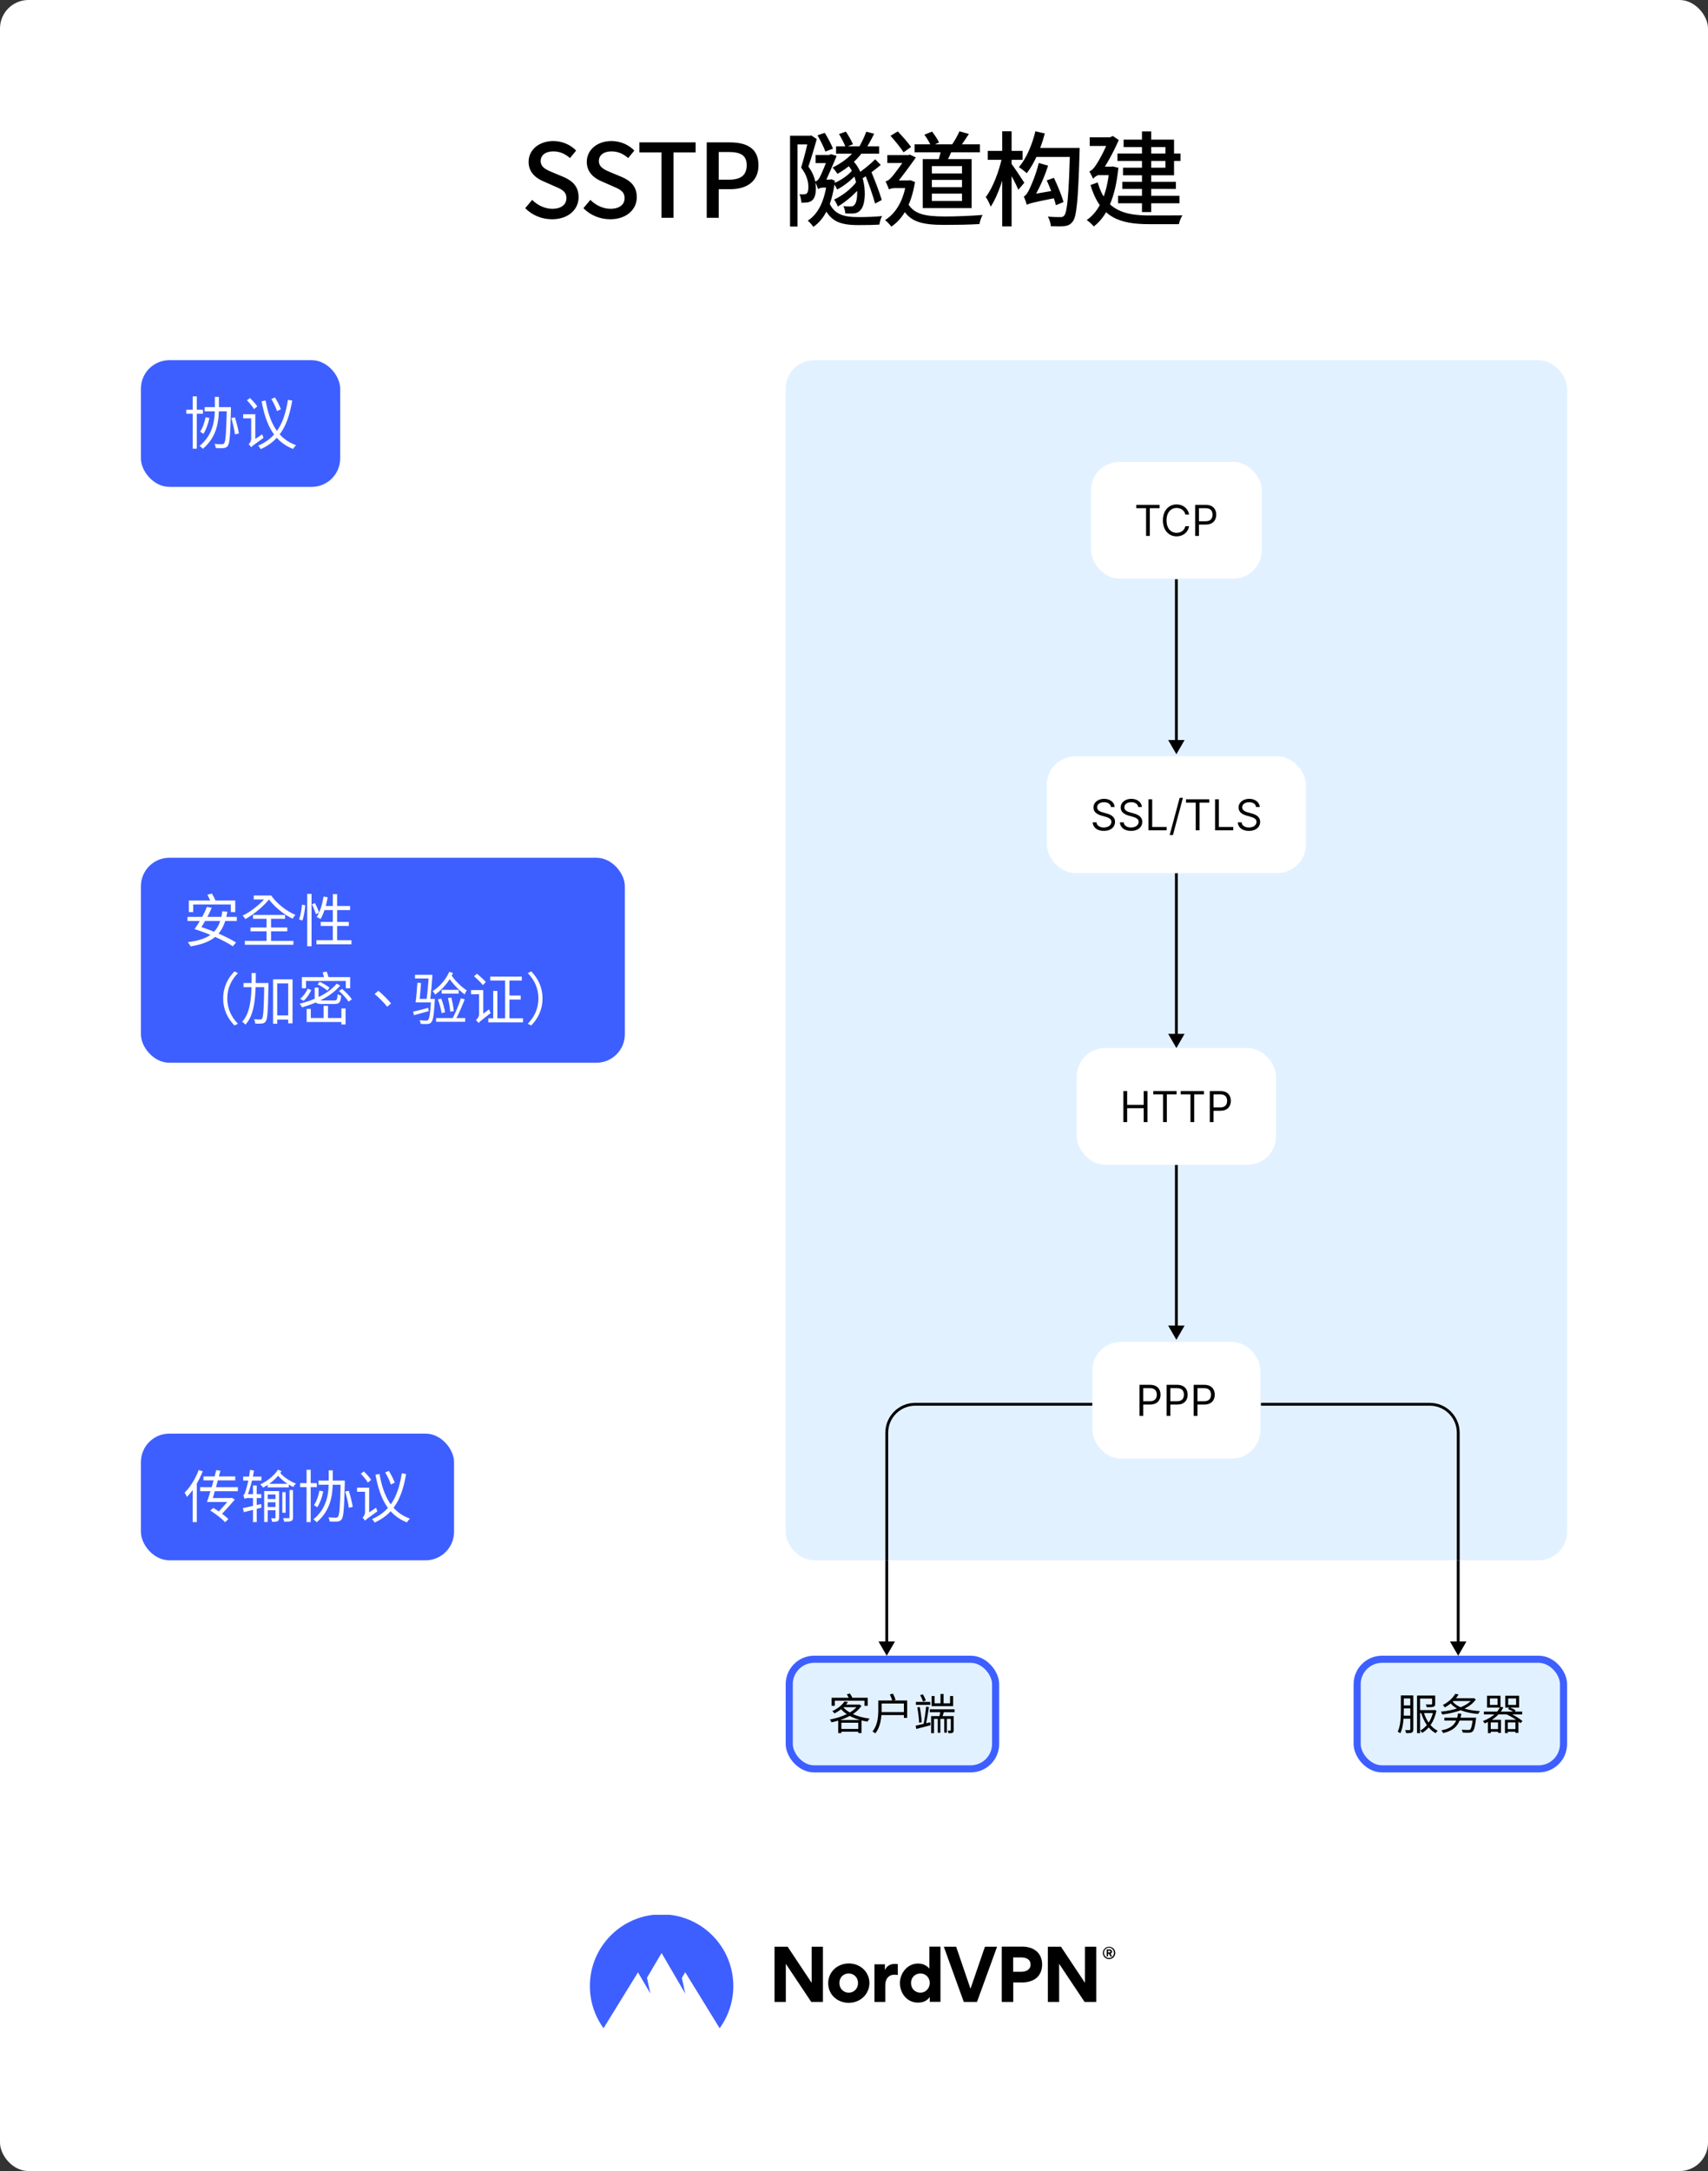
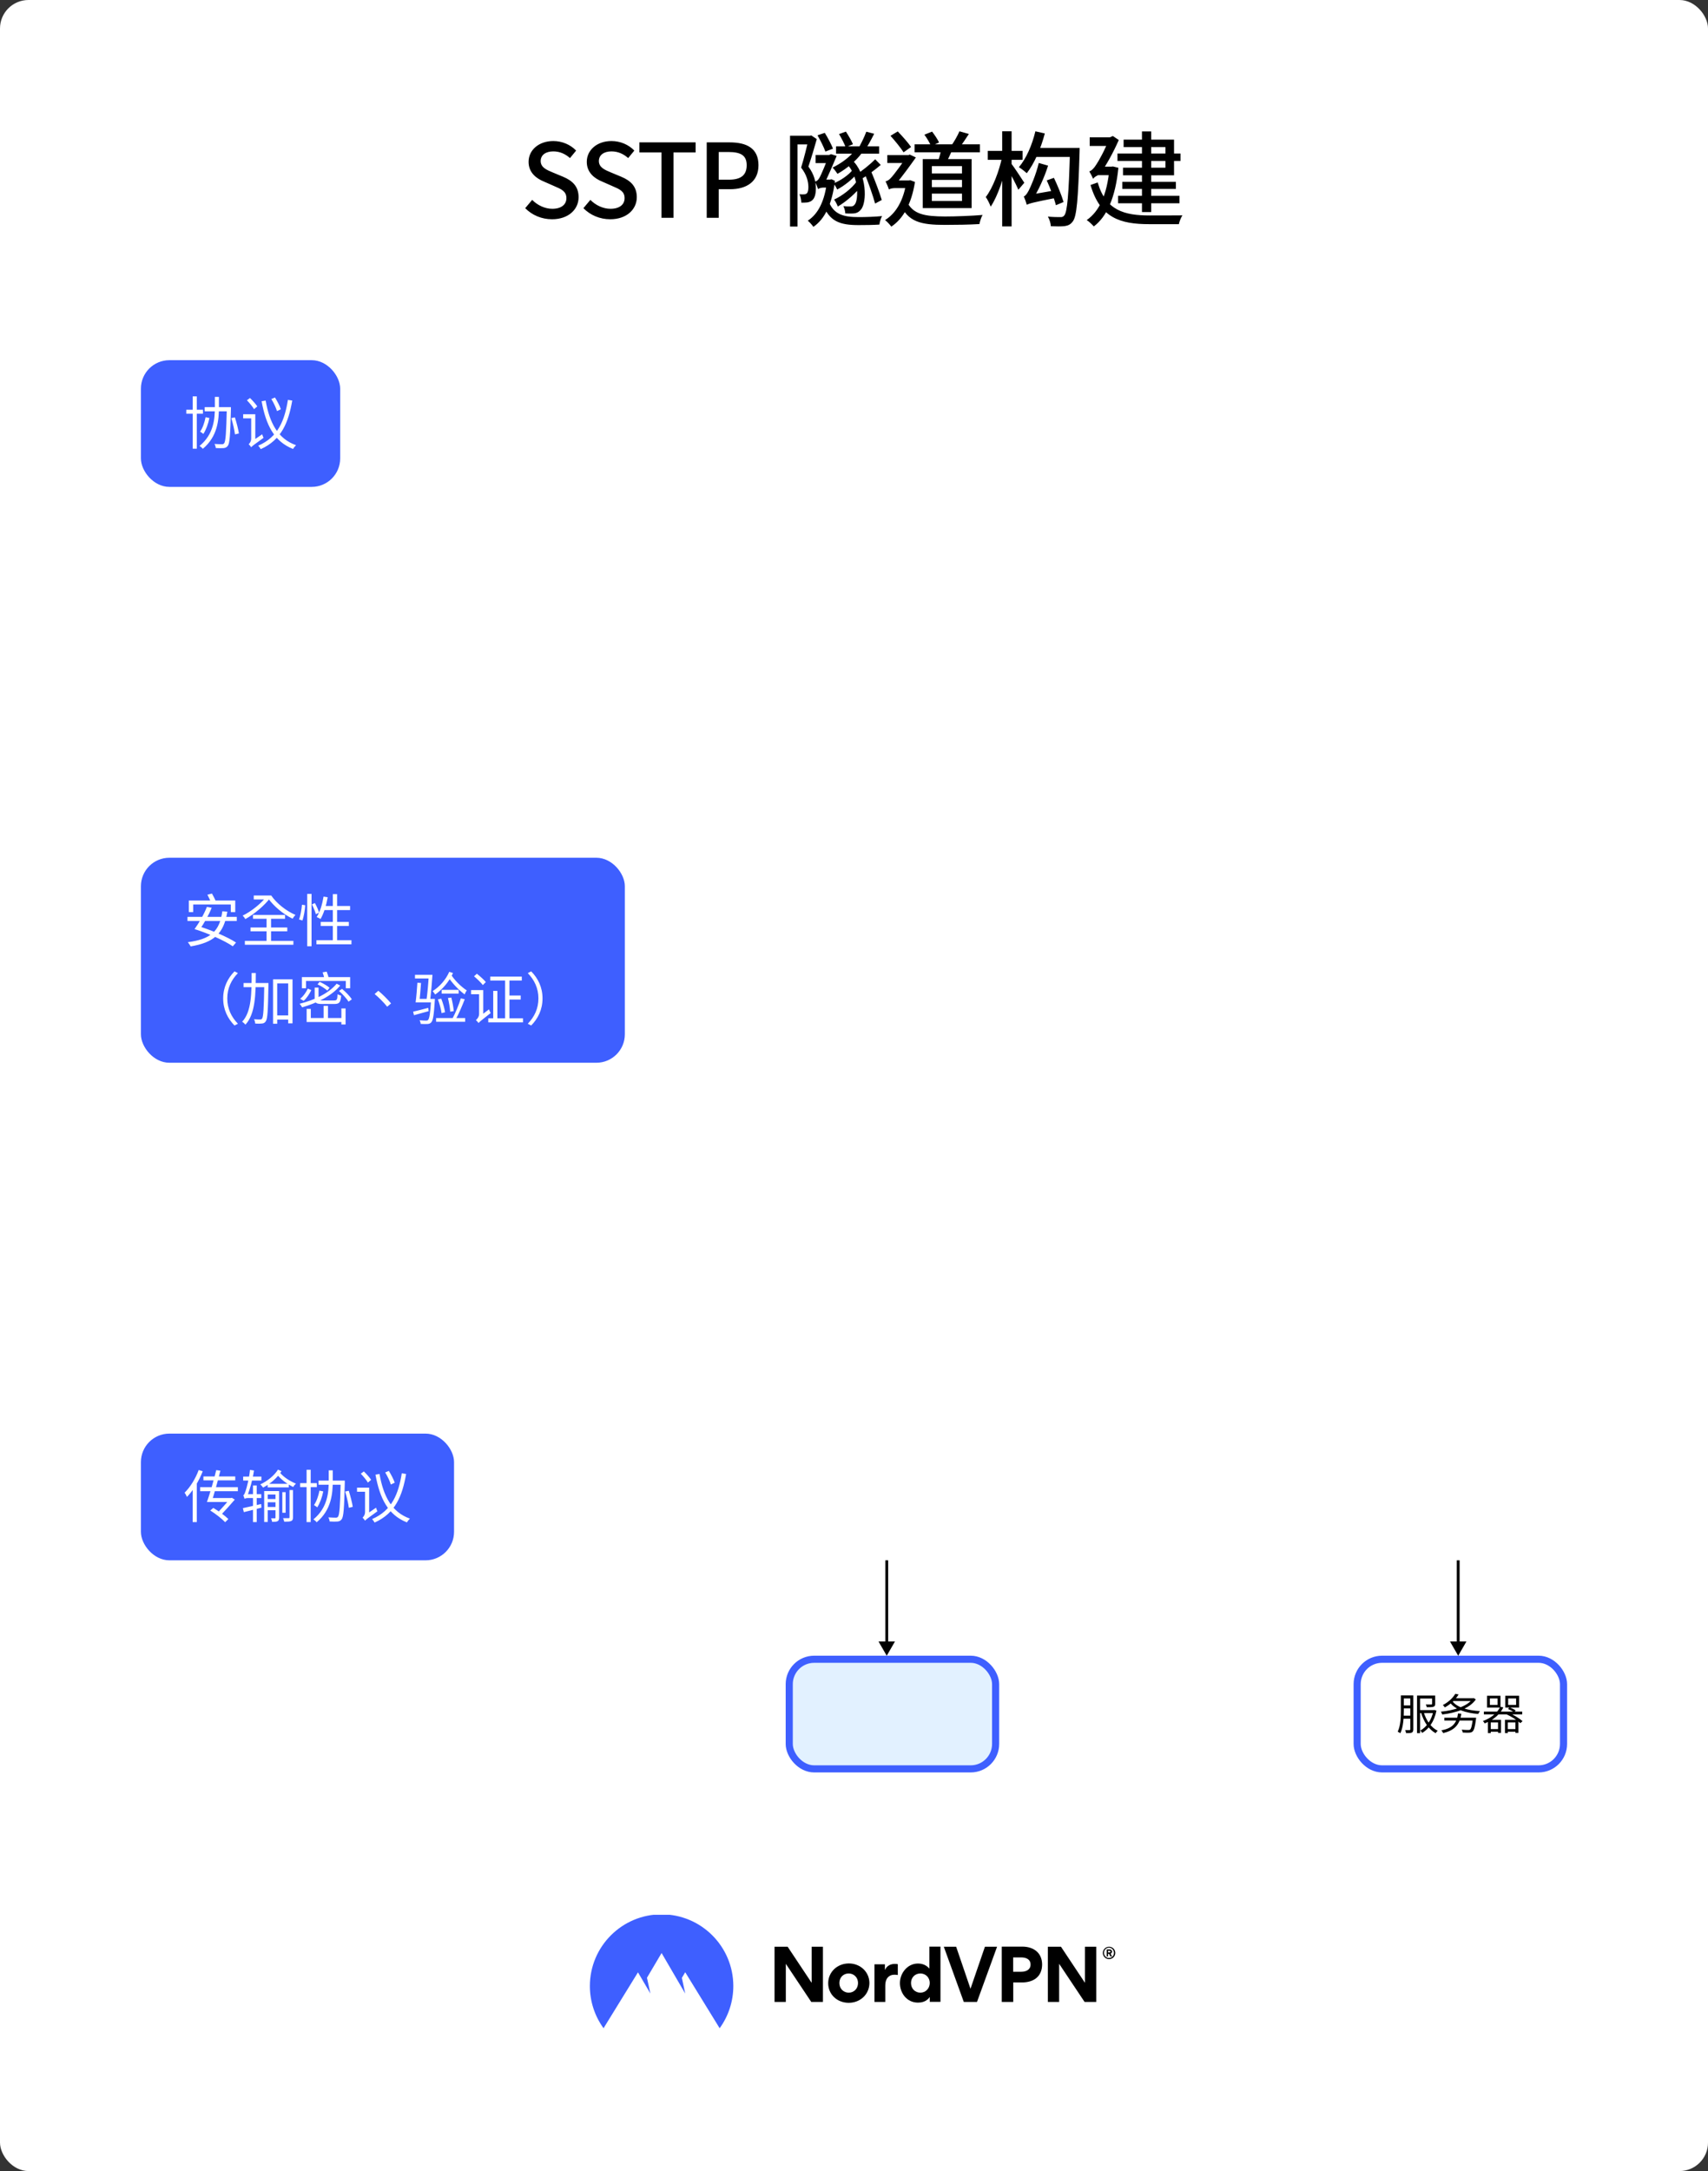
<svg xmlns="http://www.w3.org/2000/svg" fill="none" height="1525" viewBox="0 0 1200 1525" width="1200">
  <rect x="0" y="0" width="1200" height="1525" fill="#333333" stroke="none" />
  <clipPath id="clip0_1246_4266">
-     <rect height="843" rx="20" width="549" x="552" y="253" />
-   </clipPath>
+     </clipPath>
  <clipPath id="clip1_1246_4266">
    <path d="M552 1096H1101V1245H552Z" />
  </clipPath>
  <clipPath id="clip2_1246_4266">
    <path d="M99 1345H1099V1425H99Z" />
  </clipPath>
  <rect fill="#ffffff" height="1525" rx="20" width="1200" />
  <path d="M387.859 154.008C380.515 154.008 373.819 151.128 368.995 146.232L373.891 140.4C377.635 144.216 382.891 146.664 388.003 146.664 394.339 146.664 397.939 143.712 397.939 139.176 397.939 134.352 394.339 132.84 389.443 130.752L382.099 127.512C376.987 125.424 371.371 121.392 371.371 113.688 371.371 105.336 378.643 99.072 388.723 99.072 394.987 99.072 400.819 101.664 404.779 105.768L400.459 111.024C397.147 108.144 393.403 106.344 388.723 106.344 383.323 106.344 379.867 108.936 379.867 113.112 379.867 117.648 384.115 119.376 388.435 121.176L395.707 124.2C401.971 126.864 406.507 130.752 406.507 138.528 406.507 147.024 399.451 154.008 387.859 154.008ZM428.747 154.008C421.403 154.008 414.707 151.128 409.883 146.232L414.779 140.4C418.523 144.216 423.779 146.664 428.891 146.664 435.227 146.664 438.827 143.712 438.827 139.176 438.827 134.352 435.227 132.84 430.331 130.752L422.987 127.512C417.875 125.424 412.259 121.392 412.259 113.688 412.259 105.336 419.531 99.072 429.611 99.072 435.875 99.072 441.707 101.664 445.667 105.768L441.347 111.024C438.035 108.144 434.291 106.344 429.611 106.344 424.211 106.344 420.755 108.936 420.755 113.112 420.755 117.648 425.003 119.376 429.323 121.176L436.595 124.2C442.859 126.864 447.395 130.752 447.395 138.528 447.395 147.024 440.339 154.008 428.747 154.008ZM464.751 153V107.064H449.199V100.008H488.727V107.064H473.175V153H464.751ZM496.527 153V100.008H512.655C524.463 100.008 532.887 104.04 532.887 116.064 532.887 127.656 524.463 132.912 512.943 132.912H504.951V153H496.527ZM504.951 126.216H512.151C520.575 126.216 524.607 122.976 524.607 116.064 524.607 109.008 520.287 106.776 511.791 106.776H504.951V126.216ZM555.066 95.328H569.898V101.448H560.322V159.12H555.066V95.328ZM568.17 95.328H569.178L569.97 95.112 573.858 97.704C572.13 103.68 569.97 111.24 567.954 117 572.202 122.76 573.138 127.8 573.21 132.12 573.21 136.296 572.418 139.32 570.474 140.832 569.61 141.552 568.458 141.984 567.162 142.2 566.01 142.344 564.426 142.344 562.986 142.344 562.986 140.688 562.482 138.096 561.69 136.44 562.986 136.584 563.994 136.584 564.93 136.512 565.65 136.512 566.226 136.296 566.802 135.864 567.594 135.216 567.954 133.416 567.954 131.328 567.882 127.656 566.946 122.976 562.842 117.72 564.93 111.168 567.09 102.024 568.17 97.272V95.328ZM587.394 102.816H617.634V107.928H587.394V102.816ZM594.306 114.552 598.41 112.176C609.138 121.68 609.282 142.416 604.818 147.24 603.09 149.4 601.146 149.976 598.482 149.976 597.258 150.048 595.602 149.976 593.874 149.904 593.802 148.464 593.37 146.232 592.506 144.792 594.378 145.008 596.178 145.008 597.33 145.008 598.698 145.008 599.634 144.864 600.57 143.568 603.306 140.4 603.522 122.832 594.306 114.552ZM600.642 105.624 605.61 107.352C601.434 113.112 594.594 118.656 588.402 122.112 587.754 121.104 586.026 118.728 584.946 117.72 590.85 114.84 597.042 110.376 600.642 105.624ZM598.842 119.592 602.37 121.68C599.13 125.784 593.226 130.464 588.186 133.128 587.682 131.904 586.53 129.888 585.594 128.808 590.274 127.008 596.034 123.12 598.842 119.592ZM601.866 127.512 605.682 129.816C601.866 135.288 594.666 141.552 588.618 145.08 588.114 143.64 586.962 141.408 586.026 140.184 591.714 137.592 598.482 132.336 601.866 127.512ZM607.698 122.4 612.018 120.384C614.826 126.936 618.066 135.576 619.506 140.472L614.826 142.992C613.458 137.88 610.362 129.024 607.698 122.4ZM614.898 111.888 618.786 115.848C614.61 119.448 609.066 123.48 604.818 126L601.722 122.544C605.754 119.952 611.514 115.344 614.898 111.888ZM608.634 92.52 614.178 93.96C611.946 98.424 609.138 103.536 606.834 106.776L602.37 105.336C604.53 101.88 607.266 96.336 608.634 92.52ZM589.482 94.176 594.306 92.448C596.178 95.256 598.266 99 599.274 101.304L594.162 103.464C593.226 100.944 591.21 97.056 589.482 94.176ZM574.362 95.04 579.474 93.312C581.634 96.84 584.082 101.448 585.234 104.4L579.906 106.488C578.826 103.392 576.378 98.568 574.362 95.04ZM572.994 108.864H583.434V114.552H572.994V108.864ZM582.138 141.264C585.738 150.912 593.082 152.496 603.378 152.496 608.058 152.496 614.97 152.28 619.722 151.776 618.858 153.144 618.066 156.024 617.85 157.752 613.53 158.04 607.986 158.112 603.162 158.112 590.274 158.112 582.57 155.664 577.962 143.064L582.138 141.264ZM581.058 126.144H583.218L584.226 125.928 586.602 127.008C584.658 143.424 579.402 153.936 571.482 159.336 570.618 158.112 568.674 155.88 567.522 155.016 574.866 150.264 579.474 141.12 581.058 127.152V126.144ZM574.722 132.84V127.512L577.458 126.144H583.722V131.76H578.61C577.242 131.76 575.298 132.264 574.722 132.84ZM574.722 132.84C574.362 131.472 573.21 128.736 572.562 127.584 573.642 127.224 574.578 126.792 575.442 125.352 576.81 123.408 580.914 113.112 582.354 109.152V108.936L583.866 108.288 587.826 109.512C585.738 114.336 581.634 124.488 578.97 129.168 578.97 129.168 574.722 131.328 574.722 132.84ZM642.546 101.376H688.482V106.992H642.546V101.376ZM661.482 103.824 669.33 104.4C667.89 108.144 665.946 112.104 664.506 114.696L658.89 113.832C659.898 110.808 661.05 106.704 661.482 103.824ZM674.082 92.232 680.706 94.104C678.33 97.704 675.882 101.52 673.794 103.968L668.394 102.24C670.41 99.504 672.786 95.256 674.082 92.232ZM649.458 94.608 654.858 92.448C656.658 94.752 658.818 97.992 659.754 100.08L654.138 102.6C653.274 100.44 651.258 97.056 649.458 94.608ZM654.714 126.36V131.472H675.882V126.36H654.714ZM654.714 136.008V141.192H675.882V136.008H654.714ZM654.714 116.712V121.824H675.882V116.712H654.714ZM648.306 111.744H682.65V146.16H648.306V111.744ZM625.626 95.4 630.738 92.304C634.05 95.76 638.082 100.296 640.098 103.248L634.842 106.992C632.898 103.968 628.866 98.928 625.626 95.4ZM623.394 108.936H638.946V114.48H623.394V108.936ZM637.002 141.192C641.178 150.768 650.178 151.992 663.93 152.064 671.49 152.064 682.65 151.632 690.354 150.984 689.418 152.352 688.482 155.52 688.122 157.392 681.066 157.824 671.922 157.968 663.786 157.968 647.01 157.968 637.794 155.88 632.466 143.208L637.002 141.192ZM636.786 126.72H638.37L639.522 126.576 642.834 127.8C640.386 143.424 634.41 153.792 626.202 159.192 625.338 157.896 623.106 155.52 621.81 154.584 629.514 149.832 634.842 140.76 636.786 127.8V126.72ZM624.546 133.128V128.16L627.354 126.72H638.874L638.802 132.12H628.866C627.066 132.12 625.122 132.552 624.546 133.128ZM624.546 133.128C624.114 131.688 622.818 128.664 622.17 127.368 623.322 127.08 624.474 126.576 625.77 125.136 628.002 122.976 634.842 113.472 637.29 109.584V109.368L639.162 108.576 643.482 110.592C640.026 115.488 633.474 124.56 629.37 129.24 629.37 129.24 624.546 131.544 624.546 133.128ZM727.434 92.232 734.058 93.744C731.25 104.472 726.642 114.912 721.386 121.68 720.162 120.528 717.426 118.368 715.842 117.432 721.026 111.384 725.13 101.88 727.434 92.232ZM727.506 103.896H754.29V110.232H724.41L727.506 103.896ZM751.77 103.896H758.538C758.538 103.896 758.466 106.344 758.466 107.28 757.458 140.544 756.45 151.848 753.786 155.448 752.13 157.752 750.402 158.472 747.954 158.832 745.65 159.12 741.978 159.048 738.306 158.904 738.234 157.032 737.37 154.08 736.218 152.136 739.962 152.496 743.346 152.496 744.93 152.496 746.226 152.568 746.946 152.28 747.738 151.344 749.826 148.824 750.906 136.944 751.77 105.408V103.896ZM721.386 143.856 721.026 138.744 723.906 136.728 741.762 133.632C741.978 135.288 742.41 137.664 742.77 138.816 725.49 142.2 722.97 142.992 721.386 143.856ZM721.386 143.856C721.098 142.632 720.018 139.536 719.298 137.952 720.522 137.592 721.602 136.008 722.826 133.704 724.05 131.4 727.938 122.544 729.81 114.48L736.362 116.352C733.626 124.992 729.378 134.136 725.346 140.4V140.544C725.346 140.544 721.386 142.632 721.386 143.856ZM735.426 126.72 740.466 124.92C743.058 130.32 746.01 137.592 747.234 141.912L741.834 144.144C740.754 139.68 737.946 132.264 735.426 126.72ZM693.954 105.984H718.434V112.248H693.954V105.984ZM704.106 92.232H710.73V159.048H704.106V92.232ZM704.034 110.376 707.85 111.816C705.762 123.624 701.082 137.736 696.042 145.152 695.322 143.208 693.81 140.112 692.586 138.384 697.482 132.12 702.018 120.096 704.034 110.376ZM710.514 114.912C712.17 116.928 718.29 126.216 719.658 128.376L715.482 133.272C713.826 129.312 709.29 120.816 707.274 117.504L710.514 114.912ZM785.106 107.856H829.386V113.04H785.106V107.856ZM788.49 127.728H826.146V132.696H788.49V127.728ZM785.538 137.52H828.666V142.776H785.538V137.52ZM802.314 92.304H808.794V148.968H802.314V92.304ZM789.426 98.064H824.85V123.12H788.994V117.792H818.802V103.32H789.426V98.064ZM765.594 96.48H782.01V102.528H765.594V96.48ZM771.21 117.072H781.866V123.048H770.706L771.21 117.072ZM779.49 117.072H780.714L781.938 116.928 785.754 117.864C783.666 138.744 777.69 152.136 768.474 159.048 767.466 157.824 764.946 155.448 763.506 154.584 772.506 148.32 777.834 136.512 779.49 118.296V117.072ZM771.21 128.16C776.898 147.888 790.002 151.344 807.786 151.344 811.17 151.344 826.506 151.344 830.754 151.272 829.746 152.64 828.594 155.664 828.234 157.464H807.57C786.906 157.464 773.01 153.072 766.17 129.96L771.21 128.16ZM768.042 125.784C767.538 124.416 766.17 121.752 765.306 120.384 766.746 120.024 768.618 118.224 770.058 115.848 771.642 113.616 776.538 105.048 779.418 96.984V96.624L781.866 95.544 786.042 98.352C782.01 107.496 777.114 116.28 772.722 122.328V122.4C772.722 122.4 768.042 124.488 768.042 125.784Z" fill="#000000" />
  <rect fill="#3e5fff" height="89" rx="20" width="140" x="99" y="253" />
  <path d="M130.88 287.8H142.6V290.6H130.88V287.8ZM135.4 278.4H138.28V315.16H135.4V278.4ZM143.8 286H160.52V288.92H143.8V286ZM159.36 286H162.24C162.24 286 162.24 287.12 162.24 287.52 161.8 305.4 161.44 311.36 160.04 313.16 159.24 314.28 158.4 314.6 157.12 314.76 155.88 314.88 153.72 314.84 151.6 314.72 151.52 313.88 151.2 312.64 150.68 311.84 152.96 312 155.08 312.04 155.92 312.04 156.64 312.04 157.04 311.92 157.44 311.4 158.56 310.12 158.96 303.92 159.36 286.72V286ZM144.44 293.04 147.12 293.6C146.28 297.8 144.72 302 142.88 304.8 142.4 304.36 141.28 303.6 140.6 303.2 142.4 300.64 143.68 296.88 144.44 293.04ZM162.52 293.68 165.04 293.16C166.2 296.84 167.44 301.64 167.84 304.44L165.08 305.12C164.76 302.28 163.64 297.4 162.52 293.68ZM150.96 278.8H153.8V285.96C153.8 294.84 152.96 306.52 142.48 315.28 142 314.6 140.92 313.68 140.2 313.24 150.24 305 150.96 294.16 150.96 285.96V278.8ZM186.64 281.36C189.32 296.8 195.12 308.16 208 312.72 207.28 313.36 206.32 314.56 205.88 315.36 192.56 310.12 186.84 298.48 183.8 281.84L186.64 281.36ZM190.64 280.28 193.2 279.2C194.84 281.84 196.64 285.32 197.32 287.48L194.6 288.76C193.96 286.56 192.28 282.96 190.64 280.28ZM202.28 280.88 205.32 281.36C202.68 296.56 197.88 308.92 183.2 315.48 182.8 314.76 182 313.64 181.44 313.04 195.48 307 200 295.16 202.28 280.88ZM173.48 281.16 175.64 279.56C177.48 281.36 179.76 283.88 180.76 285.48L178.48 287.4C177.48 285.68 175.32 283.08 173.48 281.16ZM176.48 314.16 175.96 311.36 176.8 310.12 184.2 305.04C184.4 305.84 184.88 307 185.16 307.56 178.12 312.6 177.08 313.4 176.48 314.16ZM170.84 290.96H178.96V293.84H170.84V290.96ZM176.48 314.16C176.12 313.56 175.24 312.48 174.72 312.04 175.4 311.44 176.48 310.04 176.48 308V290.96H179.36V310.16C179.36 310.16 176.48 312.96 176.48 314.16Z" fill="#ffffff" />
  <rect fill="#3e5fff" height="144" rx="20" width="340" x="99" y="602.5" />
  <path d="M132.68 632.54H165.28V640.66H162.16V635.34H135.72V640.66H132.68V632.54ZM156.2 640.1 159.72 640.38C157.2 656.26 149.88 662.06 133.92 664.78 133.6 664.02 132.6 662.58 131.96 661.82 147.64 659.74 154.32 654.5 156.2 640.1ZM131.72 644.02H166.36V646.9H131.72V644.02ZM145.72 628.46 148.92 627.66C149.92 629.42 151.12 631.74 151.68 633.14L148.36 634.14C147.8 632.7 146.68 630.26 145.72 628.46ZM136.68 652.62 138.68 650.34C147.84 653.06 159.68 658.02 165.84 662.06L163.56 664.7C157.8 660.74 146.04 655.5 136.68 652.62ZM136.68 652.62C139.64 648.62 143.4 642.1 145.36 637.02L148.72 637.62C146.68 642.86 143 649.14 140.4 652.82L136.68 652.62ZM176 651.5H201.84V654.18H176V651.5ZM177.76 642.66H200.28V645.38H177.76V642.66ZM172.04 660.9H206.12V663.62H172.04V660.9ZM187.28 643.78H190.44V662.42H187.28V643.78ZM178.28 629.02H190.24V631.82H178.28V629.02ZM187.2 629.02H190.56C194.32 634.58 201.24 639.98 207.6 642.66 207 643.26 206 644.5 205.56 645.3 199.04 642.22 192.24 636.5 188.16 630.74H187.2V629.02ZM187.76 629.02 189.96 630.54C186 635.98 178.48 642.26 172.36 645.58 171.96 644.82 171.16 643.78 170.48 643.14 176.56 640.26 184.08 634.22 187.76 629.02ZM215.84 627.9H218.88V664.66H215.84V627.9ZM212.16 635.5 214.44 635.86C214.24 639.1 213.52 643.74 212.44 646.62L210.08 645.82C211.16 643.14 211.88 638.74 212.16 635.5ZM219.16 635.26 221.24 634.34C222.48 636.5 223.72 639.34 224.16 641.06L221.92 642.18C221.48 640.42 220.28 637.5 219.16 635.26ZM227.32 629.78 230.24 630.26C229.2 636.1 227.44 641.78 225.2 645.54 224.6 645.1 223.24 644.46 222.48 644.14 224.84 640.62 226.44 635.18 227.32 629.78ZM227.36 636.38H245.96V639.26H226.44L227.36 636.38ZM233.84 628.06H236.84V662.06H233.84V628.06ZM225.32 647.58H245.08V650.42H225.32V647.58ZM222.32 660.42H246.92V663.3H222.32V660.42ZM156.8 701.3C156.8 693.5 159.96 687.18 164.76 682.3L167.16 683.54C162.52 688.3 159.68 694.18 159.68 701.3 159.68 708.46 162.52 714.34 167.16 719.1L164.76 720.34C159.96 715.46 156.8 709.14 156.8 701.3ZM193.2 713.26H204.08V716.18H193.2V713.26ZM171.12 690.5H186.48V693.42H171.12V690.5ZM191.84 687.9H205.52V718.82H202.48V690.78H194.76V719.1H191.84V687.9ZM185.68 690.5H188.6C188.6 690.5 188.6 691.62 188.6 692.02 188.28 709.82 188 715.66 186.72 717.42 186 718.46 185.28 718.82 184.08 718.94 182.96 719.1 181.12 719.1 179.32 718.98 179.28 718.1 178.96 716.78 178.44 715.94 180.32 716.1 182.04 716.1 182.8 716.1 183.4 716.14 183.76 716.02 184.12 715.5 185.04 714.26 185.4 708.34 185.68 691.22V690.5ZM176.8 683.46H179.72C179.68 698.22 179.48 712.1 172.44 719.74 171.92 719.06 170.88 718.14 170.12 717.7 176.8 710.66 176.76 697.46 176.8 683.46ZM216.28 694.42 218.72 695.5C217.44 698.02 215.64 701.06 213.32 703.02L210.88 701.54C213.2 699.78 215.16 696.82 216.28 694.42ZM221.08 693.74H223.8V701.42C223.8 702.54 224.24 702.74 226.6 702.74 227.68 702.74 233.28 702.74 234.72 702.74 236.68 702.74 237 702.22 237.16 698.34 237.8 698.78 238.92 699.18 239.68 699.34 239.32 704.06 238.44 705.22 234.92 705.22 234 705.22 227.32 705.22 226.44 705.22 222.16 705.22 221.08 704.46 221.08 701.46V693.74ZM223.08 691.42 224.6 689.66C227.04 690.74 230.04 692.5 231.56 693.86L229.96 695.82C228.52 694.42 225.52 692.54 223.08 691.42ZM238.16 696.06 240.32 694.62C242.88 696.74 245.88 699.82 247.2 701.94L244.88 703.58C243.6 701.5 240.72 698.3 238.16 696.06ZM236.52 690.98 239.04 692.26C232.92 699.7 222.56 704.58 212.28 707.58 211.92 706.9 211.04 705.66 210.48 705.06 220.88 702.5 230.96 697.78 236.52 690.98ZM227.36 706.54H230.44V716.58H227.36V706.54ZM239.84 708.34H242.8V719.62H239.84V708.34ZM212.08 686.34H246V694.18H242.96V689.06H215V694.18H212.08V686.34ZM226.68 682.98 229.52 682.5C230.16 684.02 230.76 686.02 230.96 687.26L227.96 687.86C227.76 686.58 227.24 684.54 226.68 682.98ZM215.44 708.66H218.36V715.06H241.52V717.9H215.44V708.66ZM272.04 707.14C269.48 703.98 266.04 700.54 263.2 698.22L265.8 695.94C268.68 698.26 272.28 701.9 274.76 704.82L272.04 707.14ZM302.88 701.62H305.52C305.52 701.62 305.52 702.46 305.48 702.86 304.84 713.02 304.24 716.82 303 718.1 302.32 718.9 301.56 719.18 300.4 719.26 299.36 719.34 297.48 719.3 295.56 719.22 295.52 718.42 295.24 717.38 294.76 716.66 296.76 716.86 298.6 716.9 299.32 716.9 300 716.9 300.4 716.86 300.76 716.42 301.68 715.5 302.32 711.82 302.88 702.1V701.62ZM290.24 710.62C293 710.02 296.92 708.98 300.88 707.94L301.16 710.26C297.52 711.26 293.84 712.3 290.84 713.1L290.24 710.62ZM291.56 684.74H302.12V687.3H291.56V684.74ZM301.24 684.74H303.84C303.48 690.38 302.8 697.98 302.28 702.26L299.64 702.42C300.28 697.9 301 690.22 301.24 684.74ZM293.24 690.3 295.8 690.46C295.52 694.82 295.04 700.66 294.56 704.1H292C292.48 700.54 293 694.62 293.24 690.3ZM292.92 701.62H303.32V704.1H292.92V701.62ZM316.64 684.18C319.04 688.22 323.88 693.1 327.96 695.7 327.4 696.38 326.72 697.66 326.44 698.5 322.12 695.34 317.16 690.02 314.44 685.58L316.64 684.18ZM315.64 682.62 318.28 683.5C315.44 689.7 310.76 695.1 305.76 698.58 305.44 698.02 304.52 696.78 303.96 696.18 308.8 693.14 313.2 688.22 315.64 682.62ZM310.32 695.3H322.24V697.94H310.32V695.3ZM307.68 702.02 310 701.46C311.2 704.46 312.32 708.42 312.68 711.02L310.24 711.66C309.92 709.06 308.8 705.1 307.68 702.02ZM314.72 701.02 317.08 700.7C317.88 703.74 318.6 707.62 318.8 710.22L316.32 710.62C316.16 708.02 315.44 704.06 314.72 701.02ZM323.76 701.26 326.52 701.9C324.68 706.62 322.16 712.58 320.04 716.22L317.84 715.54C319.88 711.82 322.44 705.62 323.76 701.26ZM306.4 715.1H326.8V717.74H306.4V715.1ZM354.88 686.78H357.92V716.78H354.88V686.78ZM346.52 696.02H349.44V717.02H346.52V696.02ZM356 699.26H365.84V702.1H356V699.26ZM344.44 685.98H366.6V688.78H344.44V685.98ZM343.04 715.3H367.44V718.14H343.04V715.3ZM333.04 685.78 335.04 683.98C337.24 685.7 340 688.18 341.32 689.82L339.24 691.94C337.96 690.22 335.24 687.62 333.04 685.78ZM336.24 718.58 335.6 715.74 336.36 714.46 343.56 708.98C343.84 709.78 344.36 710.98 344.72 711.58 337.92 716.94 336.84 717.78 336.24 718.58ZM330.96 695.46H338.36V698.38H330.96V695.46ZM336.24 718.58C335.88 718.02 334.92 717.02 334.36 716.54 335.16 715.9 336.6 714.34 336.6 712.22V695.46H339.52V714.3C339.52 714.3 336.24 717.38 336.24 718.58ZM381.16 701.3C381.16 709.14 378 715.46 373.2 720.34L370.8 719.1C375.44 714.34 378.28 708.46 378.28 701.3 378.28 694.18 375.44 688.3 370.8 683.54L373.2 682.3C378 687.18 381.16 693.5 381.16 701.3Z" fill="#ffffff" />
  <rect fill="#3e5fff" height="89" rx="20" width="220" x="99" y="1007" />
  <path d="M139.6 1032.56 142.44 1033.44C139.8 1040.24 135.72 1047 131.36 1051.48 131.08 1050.8 130.24 1049.2 129.68 1048.52 133.64 1044.64 137.36 1038.64 139.6 1032.56ZM135.36 1042.88 138.24 1040 138.28 1040.04V1069.16H135.36V1042.88ZM147.92 1052.24H162.76V1055.04H147.92V1052.24ZM161.8 1052.24H162.36L162.84 1052.04 164.96 1053.36C162.12 1056.68 158.04 1061.24 154.56 1064.88L152.12 1063.36C155.52 1059.84 159.68 1055.16 161.8 1052.56V1052.24ZM151.92 1032.64 154.84 1033.04C153.08 1040.08 150.4 1049.64 148.64 1055.04H145.4C147.44 1049.36 150.24 1039.6 151.92 1032.64ZM142.92 1037.08H165.28V1039.84H142.92V1037.08ZM140.6 1044.64H167.12V1047.44H140.6V1044.64ZM147.72 1061 149.88 1059.2C153.76 1061.48 158.2 1064.76 160.44 1067L158.2 1069.24C156.04 1066.92 151.52 1063.36 147.72 1061ZM170.84 1037.2H183.64V1039.96H170.84V1037.2ZM177.76 1043.44H180.36V1069.16H177.76V1043.44ZM170.64 1059.36C173.92 1058.68 178.72 1057.56 183.48 1056.44L183.68 1059C179.36 1060.16 174.84 1061.32 171.32 1062.16L170.64 1059.36ZM171.8 1052.84C171.68 1052.28 171.24 1050.96 170.92 1050.32 171.56 1050.12 172.04 1048.8 172.64 1047 173.24 1045.28 175.08 1038.52 175.64 1032.48L178.44 1032.92C177.48 1039.36 175.56 1046.36 173.56 1051.2V1051.24C173.56 1051.24 171.8 1052.24 171.8 1052.84ZM171.8 1052.84V1050.28L173.4 1049.52H183.56V1052.24H174.56C173.32 1052.24 172.12 1052.48 171.8 1052.84ZM188.04 1042.28H202.88V1044.76H188.04V1042.28ZM185.6 1047.36H194.36V1049.8H188.08V1069.08H185.6V1047.36ZM193.56 1047.36H196.08V1066.04C196.08 1067.32 195.84 1068.08 195 1068.52 194.2 1068.96 192.96 1069 191.2 1069 191.12 1068.28 190.8 1067.2 190.44 1066.48 191.68 1066.52 192.76 1066.52 193.12 1066.52 193.48 1066.48 193.56 1066.4 193.56 1066.04V1047.36ZM187.36 1052.96H195.32V1055.24H187.36V1052.96ZM187.32 1058.56H195.28V1060.84H187.32V1058.56ZM198.36 1048.12H200.68V1062.6H198.36V1048.12ZM203.4 1046.64H205.84V1065.8C205.84 1067.24 205.56 1068 204.56 1068.4 203.6 1068.84 202.04 1068.88 199.68 1068.88 199.56 1068.2 199.24 1067.12 198.88 1066.4 200.72 1066.44 202.28 1066.44 202.8 1066.4 203.28 1066.4 203.4 1066.28 203.4 1065.8V1046.64ZM195.32 1032.28 197.8 1033.4C194.84 1038.04 189.84 1042.36 184.84 1044.92 184.4 1044.24 183.6 1043.32 182.88 1042.68 187.72 1040.44 192.68 1036.52 195.32 1032.28ZM196.32 1034C199.48 1037.84 203.48 1040.24 207.92 1042.16 207.24 1042.76 206.4 1043.72 206 1044.52 201.36 1042.16 197.4 1039.32 193.96 1034.96L196.32 1034ZM210.88 1041.8H222.6V1044.6H210.88V1041.8ZM215.4 1032.4H218.28V1069.16H215.4V1032.4ZM223.8 1040H240.52V1042.92H223.8V1040ZM239.36 1040H242.24C242.24 1040 242.24 1041.12 242.24 1041.52 241.8 1059.4 241.44 1065.36 240.04 1067.16 239.24 1068.28 238.4 1068.6 237.12 1068.76 235.88 1068.88 233.72 1068.84 231.6 1068.72 231.52 1067.88 231.2 1066.64 230.68 1065.84 232.96 1066 235.08 1066.04 235.92 1066.04 236.64 1066.04 237.04 1065.92 237.44 1065.4 238.56 1064.12 238.96 1057.92 239.36 1040.72V1040ZM224.44 1047.04 227.12 1047.6C226.28 1051.8 224.72 1056 222.88 1058.8 222.4 1058.36 221.28 1057.6 220.6 1057.2 222.4 1054.64 223.68 1050.88 224.44 1047.04ZM242.52 1047.68 245.04 1047.16C246.2 1050.84 247.44 1055.64 247.84 1058.44L245.08 1059.12C244.76 1056.28 243.64 1051.4 242.52 1047.68ZM230.96 1032.8H233.8V1039.96C233.8 1048.84 232.96 1060.52 222.48 1069.28 222 1068.6 220.92 1067.68 220.2 1067.24 230.24 1059 230.96 1048.16 230.96 1039.96V1032.8ZM266.64 1035.36C269.32 1050.8 275.12 1062.16 288 1066.72 287.28 1067.36 286.32 1068.56 285.88 1069.36 272.56 1064.12 266.84 1052.48 263.8 1035.84L266.64 1035.36ZM270.64 1034.28 273.2 1033.2C274.84 1035.84 276.64 1039.32 277.32 1041.48L274.6 1042.76C273.96 1040.56 272.28 1036.96 270.64 1034.28ZM282.28 1034.88 285.32 1035.36C282.68 1050.56 277.88 1062.92 263.2 1069.48 262.8 1068.76 262 1067.64 261.44 1067.04 275.48 1061 280 1049.16 282.28 1034.88ZM253.48 1035.16 255.64 1033.56C257.48 1035.36 259.76 1037.88 260.76 1039.48L258.48 1041.4C257.48 1039.68 255.32 1037.08 253.48 1035.16ZM256.48 1068.16 255.96 1065.36 256.8 1064.12 264.2 1059.04C264.4 1059.84 264.88 1061 265.16 1061.56 258.12 1066.6 257.08 1067.4 256.48 1068.16ZM250.84 1044.96H258.96V1047.84H250.84V1044.96ZM256.48 1068.16C256.12 1067.56 255.24 1066.48 254.72 1066.04 255.4 1065.44 256.48 1064.04 256.48 1062V1044.96H259.36V1064.16C259.36 1064.16 256.48 1066.96 256.48 1068.16Z" fill="#ffffff" />
  <g clip-path="url(#clip0_1246_4266)">
    <rect fill="#e2f1ff" height="843" rx="20" width="549" x="552" y="253" />
    <g fill="#000000">
      <path d="M826.5 529.801 832.274 519.801H820.726L826.5 529.801ZM825.5 406.867V520.801H827.5V406.867H825.5Z" />
      <path d="M826.5 736.18 832.274 726.18H820.726L826.5 736.18ZM825.5 613.245V727.18H827.5V613.245H825.5Z" />
      <path d="M826.5 941.114 832.274 931.114H820.726L826.5 941.114ZM825.5 818.18V932.114H827.5V818.18H825.5Z" />
    </g>
-     <rect fill="#ffffff" height="82" rx="20" width="140" x="756.5" y="736.18" />
    <path d="M789.269 788.18V766.362H791.911V776.077H803.545V766.362H806.187V788.18H803.545V778.421H791.911V788.18H789.269ZM810.283 768.705V766.362H826.646V768.705H819.786V788.18H817.144V768.705H810.283ZM829.531 768.705V766.362H845.895V768.705H839.034V788.18H836.392V768.705H829.531ZM849.972 788.18V766.362H857.344C859.056 766.362 860.455 766.67 861.542 767.288 862.635 767.899 863.445 768.727 863.971 769.771 864.496 770.815 864.759 771.979 864.759 773.265 864.759 774.55 864.496 775.719 863.971 776.77 863.452 777.821 862.65 778.659 861.563 779.284 860.476 779.902 859.084 780.211 857.387 780.211H852.103V777.867H857.302C858.474 777.867 859.415 777.665 860.125 777.26 860.835 776.855 861.35 776.308 861.67 775.619 861.996 774.923 862.16 774.138 862.16 773.265 862.16 772.391 861.996 771.61 861.67 770.921 861.35 770.232 860.831 769.692 860.114 769.302 859.397 768.904 858.445 768.705 857.259 768.705H852.614V788.18H849.972Z" fill="#000000" />
    <rect fill="#ffffff" height="82" rx="20" width="118" x="767.5" y="942.559" />
    <path d="M800.578 994.559V972.741H807.95C809.661 972.741 811.061 973.05 812.147 973.668 813.241 974.278 814.051 975.106 814.576 976.15 815.102 977.194 815.365 978.359 815.365 979.644 815.365 980.93 815.102 982.098 814.576 983.149 814.058 984.2 813.255 985.038 812.169 985.663 811.082 986.281 809.69 986.59 807.992 986.59H802.708V984.246H807.907C809.079 984.246 810.02 984.044 810.73 983.639 811.441 983.234 811.955 982.687 812.275 981.998 812.602 981.302 812.765 980.518 812.765 979.644 812.765 978.771 812.602 977.989 812.275 977.3 811.955 976.611 811.437 976.072 810.72 975.681 810.002 975.283 809.051 975.084 807.865 975.084H803.22V994.559H800.578ZM819.621 994.559V972.741H826.993C828.704 972.741 830.104 973.05 831.19 973.668 832.284 974.278 833.094 975.106 833.619 976.15 834.145 977.194 834.407 978.359 834.407 979.644 834.407 980.93 834.145 982.098 833.619 983.149 833.101 984.2 832.298 985.038 831.211 985.663 830.125 986.281 828.733 986.59 827.035 986.59H821.751V984.246H826.95C828.122 984.246 829.063 984.044 829.773 983.639 830.483 983.234 830.998 982.687 831.318 981.998 831.645 981.302 831.808 980.518 831.808 979.644 831.808 978.771 831.645 977.989 831.318 977.3 830.998 976.611 830.48 976.072 829.763 975.681 829.045 975.283 828.094 975.084 826.907 975.084H822.263V994.559H819.621ZM838.664 994.559V972.741H846.036C847.747 972.741 849.146 973.05 850.233 973.668 851.327 974.278 852.137 975.106 852.662 976.15 853.188 977.194 853.45 978.359 853.45 979.644 853.45 980.93 853.188 982.098 852.662 983.149 852.144 984.2 851.341 985.038 850.254 985.663 849.168 986.281 847.776 986.59 846.078 986.59H840.794V984.246H845.993C847.165 984.246 848.106 984.044 848.816 983.639 849.526 983.234 850.041 982.687 850.361 981.998 850.688 981.302 850.851 980.518 850.851 979.644 850.851 978.771 850.688 977.989 850.361 977.3 850.041 976.611 849.523 976.072 848.806 975.681 848.088 975.283 847.137 975.084 845.95 975.084H841.306V994.559H838.664Z" fill="#000000" />
    <rect fill="#ffffff" height="82" rx="20" width="182" x="735.5" y="531.245" />
-     <path d="M780.532 566.882C780.404 565.802 779.886 564.964 778.976 564.368 778.067 563.771 776.952 563.473 775.631 563.473 774.665 563.473 773.82 563.629 773.096 563.942 772.378 564.254 771.817 564.684 771.413 565.231 771.015 565.777 770.816 566.399 770.816 567.095 770.816 567.677 770.954 568.178 771.231 568.597 771.516 569.009 771.878 569.353 772.318 569.63 772.758 569.9 773.22 570.124 773.703 570.302 774.186 570.472 774.63 570.611 775.035 570.717L777.251 571.314C777.819 571.463 778.451 571.669 779.147 571.932 779.85 572.194 780.521 572.553 781.16 573.008 781.807 573.455 782.339 574.03 782.758 574.733 783.177 575.437 783.387 576.299 783.387 577.322 783.387 578.501 783.078 579.567 782.46 580.518 781.849 581.47 780.954 582.226 779.775 582.787 778.604 583.348 777.18 583.629 775.503 583.629 773.941 583.629 772.588 583.377 771.445 582.873 770.308 582.368 769.413 581.665 768.76 580.763 768.114 579.861 767.748 578.814 767.663 577.62H770.39C770.461 578.444 770.738 579.126 771.221 579.666 771.711 580.199 772.329 580.596 773.074 580.859 773.827 581.115 774.637 581.243 775.503 581.243 776.512 581.243 777.418 581.079 778.22 580.753 779.023 580.419 779.658 579.957 780.127 579.368 780.596 578.771 780.83 578.075 780.83 577.28 780.83 576.555 780.628 575.966 780.223 575.511 779.818 575.057 779.285 574.687 778.625 574.403 777.964 574.119 777.251 573.87 776.484 573.657L773.799 572.89C772.094 572.4 770.745 571.701 769.751 570.792 768.756 569.883 768.259 568.693 768.259 567.223 768.259 566.001 768.589 564.936 769.25 564.027 769.918 563.111 770.812 562.4 771.935 561.896 773.064 561.385 774.324 561.129 775.717 561.129 777.123 561.129 778.373 561.381 779.467 561.885 780.56 562.383 781.427 563.064 782.066 563.931 782.712 564.797 783.053 565.781 783.089 566.882H780.532ZM799.663 566.882C799.535 565.802 799.016 564.964 798.107 564.368 797.198 563.771 796.083 563.473 794.762 563.473 793.796 563.473 792.951 563.629 792.227 563.942 791.509 564.254 790.948 564.684 790.543 565.231 790.146 565.777 789.947 566.399 789.947 567.095 789.947 567.677 790.085 568.178 790.362 568.597 790.646 569.009 791.009 569.353 791.449 569.63 791.889 569.9 792.351 570.124 792.834 570.302 793.317 570.472 793.761 570.611 794.166 570.717L796.381 571.314C796.95 571.463 797.582 571.669 798.278 571.932 798.981 572.194 799.652 572.553 800.291 573.008 800.938 573.455 801.47 574.03 801.889 574.733 802.308 575.437 802.518 576.299 802.518 577.322 802.518 578.501 802.209 579.567 801.591 580.518 800.98 581.47 800.085 582.226 798.906 582.787 797.734 583.348 796.31 583.629 794.634 583.629 793.072 583.629 791.719 583.377 790.575 582.873 789.439 582.368 788.544 581.665 787.891 580.763 787.244 579.861 786.879 578.814 786.793 577.62H789.521C789.592 578.444 789.869 579.126 790.352 579.666 790.842 580.199 791.46 580.596 792.205 580.859 792.958 581.115 793.768 581.243 794.634 581.243 795.643 581.243 796.548 581.079 797.351 580.753 798.153 580.419 798.789 579.957 799.258 579.368 799.727 578.771 799.961 578.075 799.961 577.28 799.961 576.555 799.759 575.966 799.354 575.511 798.949 575.057 798.416 574.687 797.756 574.403 797.095 574.119 796.381 573.87 795.614 573.657L792.93 572.89C791.225 572.4 789.876 571.701 788.881 570.792 787.887 569.883 787.39 568.693 787.39 567.223 787.39 566.001 787.72 564.936 788.381 564.027 789.048 563.111 789.943 562.4 791.065 561.896 792.195 561.385 793.455 561.129 794.847 561.129 796.254 561.129 797.504 561.381 798.597 561.885 799.691 562.383 800.558 563.064 801.197 563.931 801.843 564.797 802.184 565.781 802.22 566.882H799.663ZM806.862 583.245V561.427H809.504V580.902H819.646V583.245H806.862ZM831.109 560.405 824.078 586.527H821.777L828.808 560.405H831.109ZM833.237 563.771V561.427H849.601V563.771H842.74V583.245H840.098V563.771H833.237ZM853.678 583.245V561.427H856.32V580.902H866.462V583.245H853.678ZM882.485 566.882C882.357 565.802 881.839 564.964 880.93 564.368 880.021 563.771 878.905 563.473 877.584 563.473 876.619 563.473 875.773 563.629 875.049 563.942 874.332 564.254 873.771 564.684 873.366 565.231 872.968 565.777 872.769 566.399 872.769 567.095 872.769 567.677 872.908 568.178 873.185 568.597 873.469 569.009 873.831 569.353 874.271 569.63 874.712 569.9 875.173 570.124 875.656 570.302 876.139 570.472 876.583 570.611 876.988 570.717L879.204 571.314C879.772 571.463 880.404 571.669 881.1 571.932 881.803 572.194 882.474 572.553 883.114 573.008 883.76 573.455 884.293 574.03 884.712 574.733 885.131 575.437 885.34 576.299 885.34 577.322 885.34 578.501 885.031 579.567 884.413 580.518 883.802 581.47 882.908 582.226 881.729 582.787 880.557 583.348 879.133 583.629 877.457 583.629 875.894 583.629 874.541 583.377 873.398 582.873 872.261 582.368 871.366 581.665 870.713 580.763 870.067 579.861 869.701 578.814 869.616 577.62H872.343C872.414 578.444 872.691 579.126 873.174 579.666 873.664 580.199 874.282 580.596 875.028 580.859 875.78 581.115 876.59 581.243 877.457 581.243 878.465 581.243 879.371 581.079 880.173 580.753 880.976 580.419 881.611 579.957 882.08 579.368 882.549 578.771 882.783 578.075 882.783 577.28 882.783 576.555 882.581 575.966 882.176 575.511 881.771 575.057 881.239 574.687 880.578 574.403 879.918 574.119 879.204 573.87 878.437 573.657L875.752 572.89C874.047 572.4 872.698 571.701 871.704 570.792 870.709 569.883 870.212 568.693 870.212 567.223 870.212 566.001 870.543 564.936 871.203 564.027 871.871 563.111 872.766 562.4 873.888 561.896 875.017 561.385 876.278 561.129 877.67 561.129 879.076 561.129 880.326 561.381 881.42 561.885 882.513 562.383 883.38 563.064 884.019 563.931 884.665 564.797 885.006 565.781 885.042 566.882H882.485Z" fill="#000000" />
    <rect fill="#ffffff" height="82" rx="20" width="120" x="766.5" y="324.441" />
    <path d="M798.344 356.967V354.623H814.708V356.967H807.847V376.441H805.205V356.967H798.344ZM835.434 361.441H832.792C832.636 360.681 832.362 360.014 831.972 359.438 831.588 358.863 831.12 358.38 830.566 357.989 830.019 357.592 829.411 357.293 828.744 357.095 828.076 356.896 827.38 356.796 826.656 356.796 825.335 356.796 824.138 357.13 823.066 357.798 822 358.465 821.152 359.449 820.519 360.749 819.894 362.048 819.582 363.643 819.582 365.532 819.582 367.421 819.894 369.016 820.519 370.315 821.152 371.615 822 372.599 823.066 373.266 824.138 373.934 825.335 374.268 826.656 374.268 827.38 374.268 828.076 374.168 828.744 373.97 829.411 373.771 830.019 373.476 830.566 373.085 831.12 372.688 831.588 372.201 831.972 371.626 832.362 371.043 832.636 370.376 832.792 369.623H835.434C835.235 370.738 834.873 371.736 834.348 372.617 833.822 373.497 833.169 374.247 832.387 374.864 831.606 375.475 830.729 375.94 829.756 376.26 828.79 376.58 827.757 376.739 826.656 376.739 824.795 376.739 823.14 376.285 821.691 375.376 820.242 374.467 819.103 373.174 818.272 371.498 817.441 369.822 817.025 367.833 817.025 365.532 817.025 363.231 817.441 361.242 818.272 359.566 819.103 357.89 820.242 356.597 821.691 355.688 823.14 354.779 824.795 354.325 826.656 354.325 827.757 354.325 828.79 354.484 829.756 354.804 830.729 355.124 831.606 355.592 832.387 356.21 833.169 356.821 833.822 357.567 834.348 358.448 834.873 359.321 835.235 360.319 835.434 361.441ZM839.704 376.441V354.623H847.076C848.787 354.623 850.187 354.932 851.273 355.55 852.367 356.161 853.177 356.988 853.702 358.032 854.228 359.076 854.491 360.241 854.491 361.526 854.491 362.812 854.228 363.98 853.702 365.031 853.184 366.082 852.381 366.921 851.294 367.546 850.208 368.163 848.816 368.472 847.118 368.472H841.834V366.129H847.033C848.205 366.129 849.146 365.926 849.856 365.521 850.566 365.117 851.081 364.57 851.401 363.881 851.728 363.185 851.891 362.4 851.891 361.526 851.891 360.653 851.728 359.872 851.401 359.183 851.081 358.494 850.563 357.954 849.846 357.563 849.128 357.166 848.177 356.967 846.991 356.967H842.346V376.441H839.704Z" fill="#000000" />
    <path d="M623.015 1163.03 628.789 1153.03H617.242L623.015 1163.03ZM767.396 985.388 643.015 985.388 643.015 987.388 767.396 987.388V985.388ZM622.015 1006.39 622.015 1154.03H624.015L624.015 1006.39H622.015ZM643.015 985.388C631.417 985.388 622.015 994.79 622.015 1006.39H624.015C624.015 995.895 632.522 987.388 643.015 987.388L643.015 985.388Z" fill="#000000" />
    <path d="M1024.52 1163.03 1018.74 1153.03H1030.29L1024.52 1163.03ZM885.918 985.388H1004.52V987.388H885.918V985.388ZM1025.52 1006.39 1025.52 1154.03H1023.52L1023.52 1006.39H1025.52ZM1004.52 985.388C1016.11 985.388 1025.52 994.79 1025.52 1006.39H1023.52C1023.52 995.895 1015.01 987.388 1004.52 987.388V985.388Z" fill="#000000" />
  </g>
  <g clip-path="url(#clip1_1246_4266)">
-     <rect fill="#e2f1ff" height="77" rx="17.5" width="145" x="953.5" y="1165.5" />
    <rect height="77" rx="17.5" stroke="#3e5fff" stroke-width="5" width="145" x="953.5" y="1165.5" />
    <path d="M985.14 1190.91H992.1V1193.01H985.14V1190.91ZM985.14 1197.93H992.16V1200.03H985.14V1197.93ZM996.84 1201.2H1007.73V1203.3H996.84V1201.2ZM985.08 1205.13H992.1V1207.26H985.08V1205.13ZM984.21 1190.91H986.28V1201.71C986.28 1206.39 985.98 1213.02 983.85 1217.46 983.43 1217.1 982.53 1216.59 981.99 1216.38 984.06 1212.15 984.21 1206.12 984.21 1201.71V1190.91ZM990.84 1190.91H992.94V1214.73C992.94 1215.93 992.67 1216.62 991.92 1217.01 991.14 1217.37 989.94 1217.43 987.9 1217.4 987.81 1216.86 987.54 1215.84 987.24 1215.27 988.65 1215.3 989.91 1215.3 990.27 1215.27 990.69 1215.24 990.84 1215.12 990.84 1214.7V1190.91ZM1006.17 1191H1008.33V1196.82C1008.33 1197.93 1008.09 1198.53 1007.13 1198.86 1006.2 1199.19 1004.7 1199.19 1002.42 1199.19 1002.3 1198.56 1001.97 1197.81 1001.7 1197.27 1003.5 1197.3 1005.09 1197.3 1005.57 1197.27 1006.05 1197.27 1006.17 1197.15 1006.17 1196.79V1191ZM1007.13 1201.2H1007.52L1007.88 1201.14 1009.2 1201.59C1007.7 1209.27 1003.86 1214.46 999.18 1217.25 998.91 1216.74 998.31 1215.96 997.86 1215.57 1002.12 1213.32 1005.84 1208.19 1007.13 1201.62V1201.2ZM1000.2 1202.49C1001.91 1208.31 1005.39 1213.44 1010.1 1215.72 1009.59 1216.14 1008.96 1216.92 1008.63 1217.43 1003.77 1214.79 1000.29 1209.36 998.4 1202.97L1000.2 1202.49ZM995.58 1191H1006.77V1193.1H997.71V1217.4H995.58V1191ZM1014.78 1206.57H1035.6V1208.55H1014.78V1206.57ZM1034.85 1206.57H1037.1C1037.1 1206.57 1037.04 1207.23 1036.98 1207.56 1036.29 1213.02 1035.63 1215.33 1034.58 1216.26 1033.95 1216.86 1033.26 1217.01 1032.15 1217.07 1031.25 1217.1 1029.45 1217.1 1027.65 1216.98 1027.62 1216.38 1027.32 1215.54 1026.93 1214.97 1028.82 1215.15 1030.77 1215.18 1031.52 1215.18 1032.15 1215.18 1032.51 1215.15 1032.84 1214.91 1033.62 1214.25 1034.28 1211.97 1034.82 1206.87L1034.85 1206.57ZM1024.35 1203.57 1026.69 1203.78C1025.49 1211.91 1021.53 1215.51 1013.94 1217.37 1013.7 1216.86 1013.1 1215.9 1012.68 1215.45 1019.94 1214.07 1023.51 1210.83 1024.35 1203.57ZM1020.63 1192.89H1035.18V1194.84H1020.63V1192.89ZM1034.64 1192.89H1035.09L1035.48 1192.8 1036.86 1193.73C1032.51 1200.21 1022.52 1203.21 1013.25 1204.29 1013.1 1203.72 1012.71 1202.82 1012.35 1202.31 1021.26 1201.47 1031.01 1198.65 1034.64 1193.19V1192.89ZM1020.6 1195.17C1023.87 1199.4 1031.13 1201.41 1039.8 1201.92 1039.35 1202.43 1038.81 1203.3 1038.54 1203.93 1029.78 1203.21 1022.52 1200.9 1018.74 1195.95L1020.6 1195.17ZM1022.46 1189.77 1024.8 1190.22C1022.79 1193.49 1019.67 1196.79 1015.11 1199.34 1014.81 1198.8 1014.15 1197.99 1013.7 1197.66 1017.93 1195.47 1020.9 1192.41 1022.46 1189.77ZM1046.76 1193.01V1197.57H1052.13V1193.01H1046.76ZM1044.75 1191.15H1054.2V1199.43H1044.75V1191.15ZM1059.6 1193.01V1197.57H1065.18V1193.01H1059.6ZM1057.59 1191.15H1067.28V1199.43H1057.59V1191.15ZM1042.53 1202.28H1069.47V1204.23H1042.53V1202.28ZM1046.37 1214.55H1053.66V1216.41H1046.37V1214.55ZM1058.31 1214.55H1065.87V1216.41H1058.31V1214.55ZM1045.35 1208.04H1054.56V1217.22H1052.49V1209.87H1047.36V1217.37H1045.35V1208.04ZM1057.35 1208.04H1066.8V1217.22H1064.7V1209.87H1059.33V1217.37H1057.35V1208.04ZM1054.02 1198.89 1056.24 1199.31C1054.11 1203.66 1049.91 1207.89 1043.1 1210.56 1042.86 1210.05 1042.29 1209.27 1041.84 1208.91 1048.35 1206.54 1052.37 1202.55 1054.02 1198.89ZM1059.45 1200.45 1060.56 1199.31C1062.06 1199.82 1063.95 1200.75 1064.91 1201.5L1063.74 1202.76C1062.81 1202.01 1060.95 1201.02 1059.45 1200.45ZM1057.74 1203.84 1058.94 1202.52C1063.08 1204.35 1067.31 1206.84 1069.71 1209L1068.15 1210.35C1065.84 1208.22 1061.85 1205.7 1057.74 1203.84Z" fill="#000000" />
    <path d="M1024.5 1163.03 1030.27 1153.03H1018.73L1024.5 1163.03ZM1023.5 986.388 1023.5 1154.03H1025.5L1025.5 986.388 1023.5 986.388Z" fill="#000000" />
    <rect fill="#e2f1ff" height="77" rx="17.5" width="145" x="554.5" y="1165.5" />
    <rect height="77" rx="17.5" stroke="#3e5fff" stroke-width="5" width="145" x="554.5" y="1165.5" />
    <g fill="#000000">
-       <path d="M593.34 1195.11 595.77 1195.59C593.7 1198.5 590.67 1201.35 586.26 1203.54 585.93 1203 585.24 1202.25 584.73 1201.92 588.9 1200.06 591.81 1197.45 593.34 1195.11ZM593.07 1197.36H603.54V1199.16H591.48L593.07 1197.36ZM602.88 1197.36H603.33L603.75 1197.27 605.25 1198.2C601.2 1204.44 592.29 1208.16 584.16 1209.81 583.95 1209.24 583.44 1208.31 583.05 1207.83 590.79 1206.45 599.43 1202.91 602.88 1197.72V1197.36ZM592.14 1198.77C595.65 1203.27 602.91 1206.18 610.95 1207.2 610.44 1207.71 609.84 1208.67 609.51 1209.33 601.44 1208.07 594.18 1204.86 590.16 1199.67L592.14 1198.77ZM588.9 1208.16H605.31V1217.34H603V1210.08H591.12V1217.37H588.9V1208.16ZM590.13 1214.46H604.2V1216.38H590.13V1214.46ZM584.28 1192.53H609.66V1198.2H607.38V1194.6H586.5V1198.2H584.28V1192.53ZM594.96 1190.1 597.12 1189.56C597.93 1190.7 598.86 1192.32 599.28 1193.37L596.97 1194.03C596.58 1193.01 595.71 1191.33 594.96 1190.1ZM617.07 1194.45H619.41V1200.99C619.41 1205.91 618.78 1212.93 614.94 1217.58 614.55 1217.16 613.56 1216.47 612.99 1216.23 616.68 1211.79 617.07 1205.52 617.07 1200.99V1194.45ZM625.2 1190.22 627.39 1189.65C628.08 1191.06 628.86 1192.86 629.22 1194.03L626.94 1194.72C626.61 1193.52 625.83 1191.63 625.2 1190.22ZM618.54 1194.45H637.35V1206.69H635.07V1196.58H618.54V1194.45ZM618.54 1202.61H636.3V1204.71H618.54V1202.61ZM653.25 1200.66H670.68V1202.7H653.25V1200.66ZM658.86 1206.18H660.66V1217.13H658.86V1206.18ZM663.42 1206.18H665.25V1217.04H663.42V1206.18ZM660.78 1189.86H662.94V1197.6H660.78V1189.86ZM654.18 1205.43H669.12V1207.38H656.22V1217.4H654.18V1205.43ZM668.01 1205.43H670.02V1215.36C670.02 1216.29 669.87 1216.8 669.27 1217.13 668.64 1217.43 667.8 1217.46 666.45 1217.46 666.36 1216.92 666.09 1216.17 665.82 1215.66 666.69 1215.69 667.44 1215.69 667.68 1215.66 667.92 1215.66 668.01 1215.57 668.01 1215.33V1205.43ZM660.78 1201.35 663.36 1201.89C662.79 1203.6 662.25 1205.52 661.77 1206.75L659.85 1206.24C660.21 1204.86 660.6 1202.76 660.78 1201.35ZM654.54 1191.33H656.64V1196.46H667.5V1191.33H669.66V1198.44H654.54V1191.33ZM643.5 1195.47H653.58V1197.54H643.5V1195.47ZM643.29 1212.18C645.9 1211.64 649.77 1210.68 653.55 1209.75L653.79 1211.85C650.28 1212.78 646.62 1213.71 643.8 1214.43L643.29 1212.18ZM644.46 1199.31 646.2 1199.01C646.86 1202.43 647.43 1206.78 647.55 1209.75L645.75 1210.05C645.66 1207.11 645.09 1202.7 644.46 1199.31ZM650.67 1198.74 652.65 1199.1C652.05 1203.09 651.18 1208.4 650.4 1211.55L648.84 1211.19C649.56 1207.98 650.34 1202.49 650.67 1198.74ZM646.5 1190.7 648.39 1190.13C649.2 1191.48 650.1 1193.28 650.46 1194.48L648.48 1195.2C648.12 1193.97 647.25 1192.08 646.5 1190.7Z" />
      <path d="M623 1163.03 628.774 1153.03H617.227L623 1163.03ZM622 986.388 622 1154.03H624L624 986.388 622 986.388Z" />
    </g>
  </g>
  <g clip-path="url(#clip2_1246_4266)">
    <g fill="#000000">
      <path d="M774.837 1371.78C774.837 1370.64 775.307 1369.5 776.114 1368.7 776.92 1367.89 778.062 1367.42 779.204 1367.42 780.347 1367.42 781.489 1367.89 782.295 1368.7 783.101 1369.5 783.572 1370.64 783.572 1371.78 783.572 1372.39 783.437 1372.92 783.236 1373.46 783.034 1374 782.698 1374.47 782.295 1374.87 781.892 1375.27 781.422 1375.61 780.884 1375.81 780.347 1376.01 779.809 1376.15 779.204 1376.15 778.6 1376.15 778.062 1376.01 777.525 1375.81 776.987 1375.61 776.517 1375.27 776.114 1374.87 775.71 1374.47 775.374 1374 775.173 1373.46 774.904 1372.92 774.837 1372.32 774.837 1371.78ZM775.643 1371.78C775.643 1372.25 775.71 1372.72 775.912 1373.13 776.114 1373.53 776.315 1373.93 776.651 1374.27 776.987 1374.6 777.39 1374.87 777.793 1375.07 778.196 1375.27 778.667 1375.34 779.137 1375.34 780.078 1375.34 781.018 1374.94 781.623 1374.27 782.295 1373.6 782.631 1372.72 782.631 1371.72 782.631 1370.78 782.228 1369.84 781.623 1369.17 780.951 1368.49 780.078 1368.09 779.137 1368.09 778.667 1368.09 778.196 1368.16 777.793 1368.36 777.39 1368.56 776.987 1368.83 776.651 1369.17 776.315 1369.5 776.046 1369.9 775.912 1370.31 775.71 1370.84 775.643 1371.31 775.643 1371.78ZM778.532 1374.27H777.525V1369.3H779.473C780.481 1369.3 781.287 1369.84 781.287 1370.84 781.287 1371.18 781.22 1371.45 781.018 1371.72 780.817 1371.98 780.615 1372.19 780.279 1372.25L781.287 1374.27H780.145L779.204 1372.45H778.465V1374.27H778.532ZM779.406 1370.24H778.532V1371.45H779.406C779.809 1371.45 780.212 1371.31 780.212 1370.84 780.212 1370.37 779.809 1370.24 779.406 1370.24Z" />
      <path clip-rule="evenodd" d="M569.974 1406.21 552.101 1379.43V1406.21H544.173V1367.42H553.378L570.243 1392.79V1367.42H578.171V1406.21H569.974Z" fill-rule="evenodd" />
      <path clip-rule="evenodd" d="M596.38 1379.17C588.317 1379.17 581.867 1385.14 581.867 1393.06 581.867 1401.05 588.25 1406.82 596.313 1406.82 604.375 1406.82 610.826 1400.84 610.826 1392.86 610.758 1385.01 604.308 1379.17 596.38 1379.17ZM596.313 1399.7C592.684 1399.7 589.728 1396.95 589.728 1392.92 589.728 1388.9 592.617 1386.21 596.245 1386.21 599.874 1386.21 602.83 1388.96 602.83 1392.92 602.83 1396.88 599.941 1399.7 596.313 1399.7Z" fill-rule="evenodd" />
      <path clip-rule="evenodd" d="M630.78 1379.7V1387.29C629.973 1387.15 629.1 1387.09 628.294 1387.09 624.598 1387.09 621.978 1389.64 621.978 1394.6V1406.21H614.385V1379.77H621.709V1383.66H621.776C623.187 1380.64 625.875 1379.5 628.63 1379.5 629.436 1379.43 630.108 1379.57 630.78 1379.7Z" fill-rule="evenodd" />
      <path clip-rule="evenodd" d="M652.954 1367.35V1382.72H652.887C650.132 1379.5 646.504 1379.23 644.958 1379.23 637.366 1379.23 632.259 1386.21 632.259 1392.93 632.259 1400.04 637.164 1406.68 644.891 1406.68 646.705 1406.68 650.669 1406.42 653.155 1402.79H653.223V1406.15H660.748V1367.35H652.954ZM646.638 1399.7C643.01 1399.7 640.053 1396.95 640.053 1392.93 640.053 1388.9 643.01 1386.21 646.638 1386.21 650.266 1386.21 653.223 1388.97 653.223 1392.93 653.155 1396.88 650.199 1399.7 646.638 1399.7Z" fill-rule="evenodd" />
      <path clip-rule="evenodd" d="M677.141 1406.21 663.098 1367.42H671.766L681.844 1396.95 691.99 1367.42H700.523L686.413 1406.21H677.141Z" fill-rule="evenodd" />
      <path clip-rule="evenodd" d="M718.263 1367.35H703.817V1406.21H711.88V1392.52H717.994C726.124 1392.52 732.171 1388.43 732.171 1379.84 732.104 1371.58 726.057 1367.35 718.263 1367.35ZM717.591 1385.01H711.812V1374.94H717.524C720.883 1374.94 724.041 1376.21 724.041 1379.97 724.041 1383.66 720.749 1385.01 717.591 1385.01Z" fill-rule="evenodd" />
      <path clip-rule="evenodd" d="M762.003 1406.21 744.131 1379.43V1406.21H736.202V1367.42H745.407L762.272 1392.79V1367.42H770.2V1406.21H762.003Z" fill-rule="evenodd" />
    </g>
    <path clip-rule="evenodd" d="M424.036 1424.67C417.788 1416.08 414.428 1405.68 414.428 1395.07 414.428 1367.22 437.004 1344.67 464.821 1344.67 492.638 1344.67 515.213 1367.22 515.213 1395.07 515.213 1405.68 511.854 1416.08 505.605 1424.67L481.417 1385.34 479.065 1389.3 481.417 1400.31 464.821 1371.85 454.541 1389.23 456.96 1400.31 448.225 1385.41 424.036 1424.67Z" fill="#3e5fff" fill-rule="evenodd" />
  </g>
</svg>